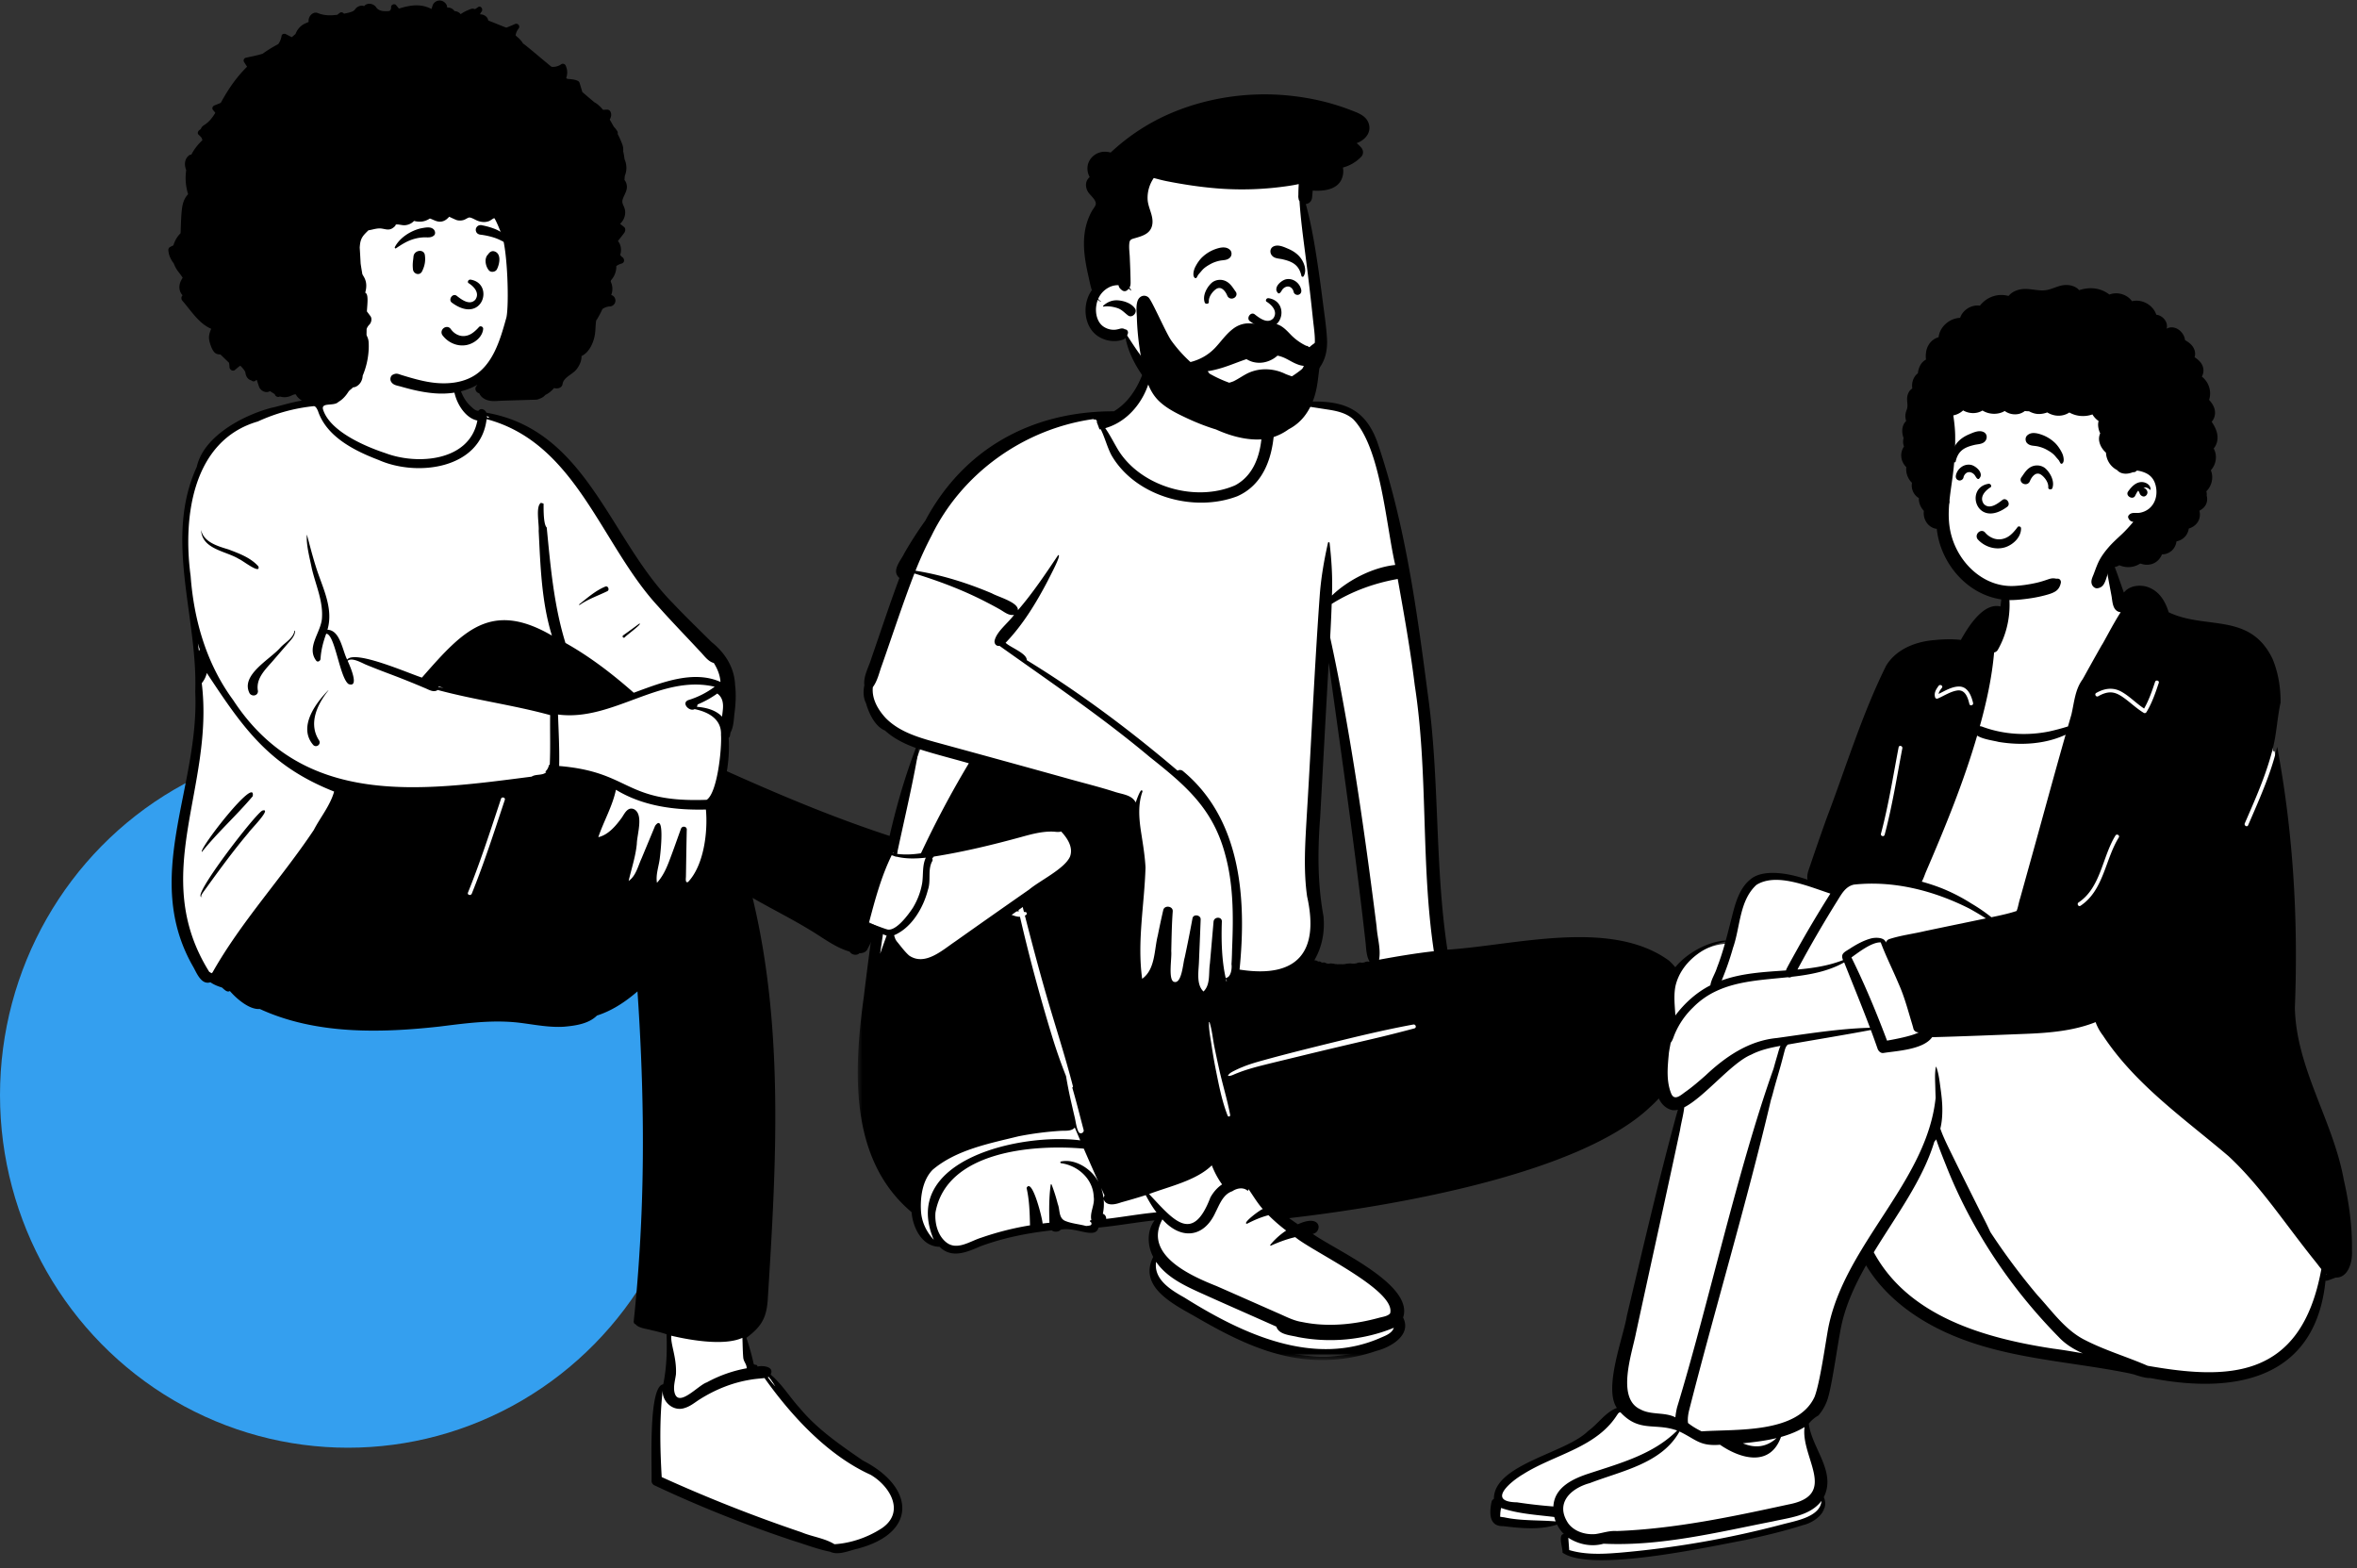
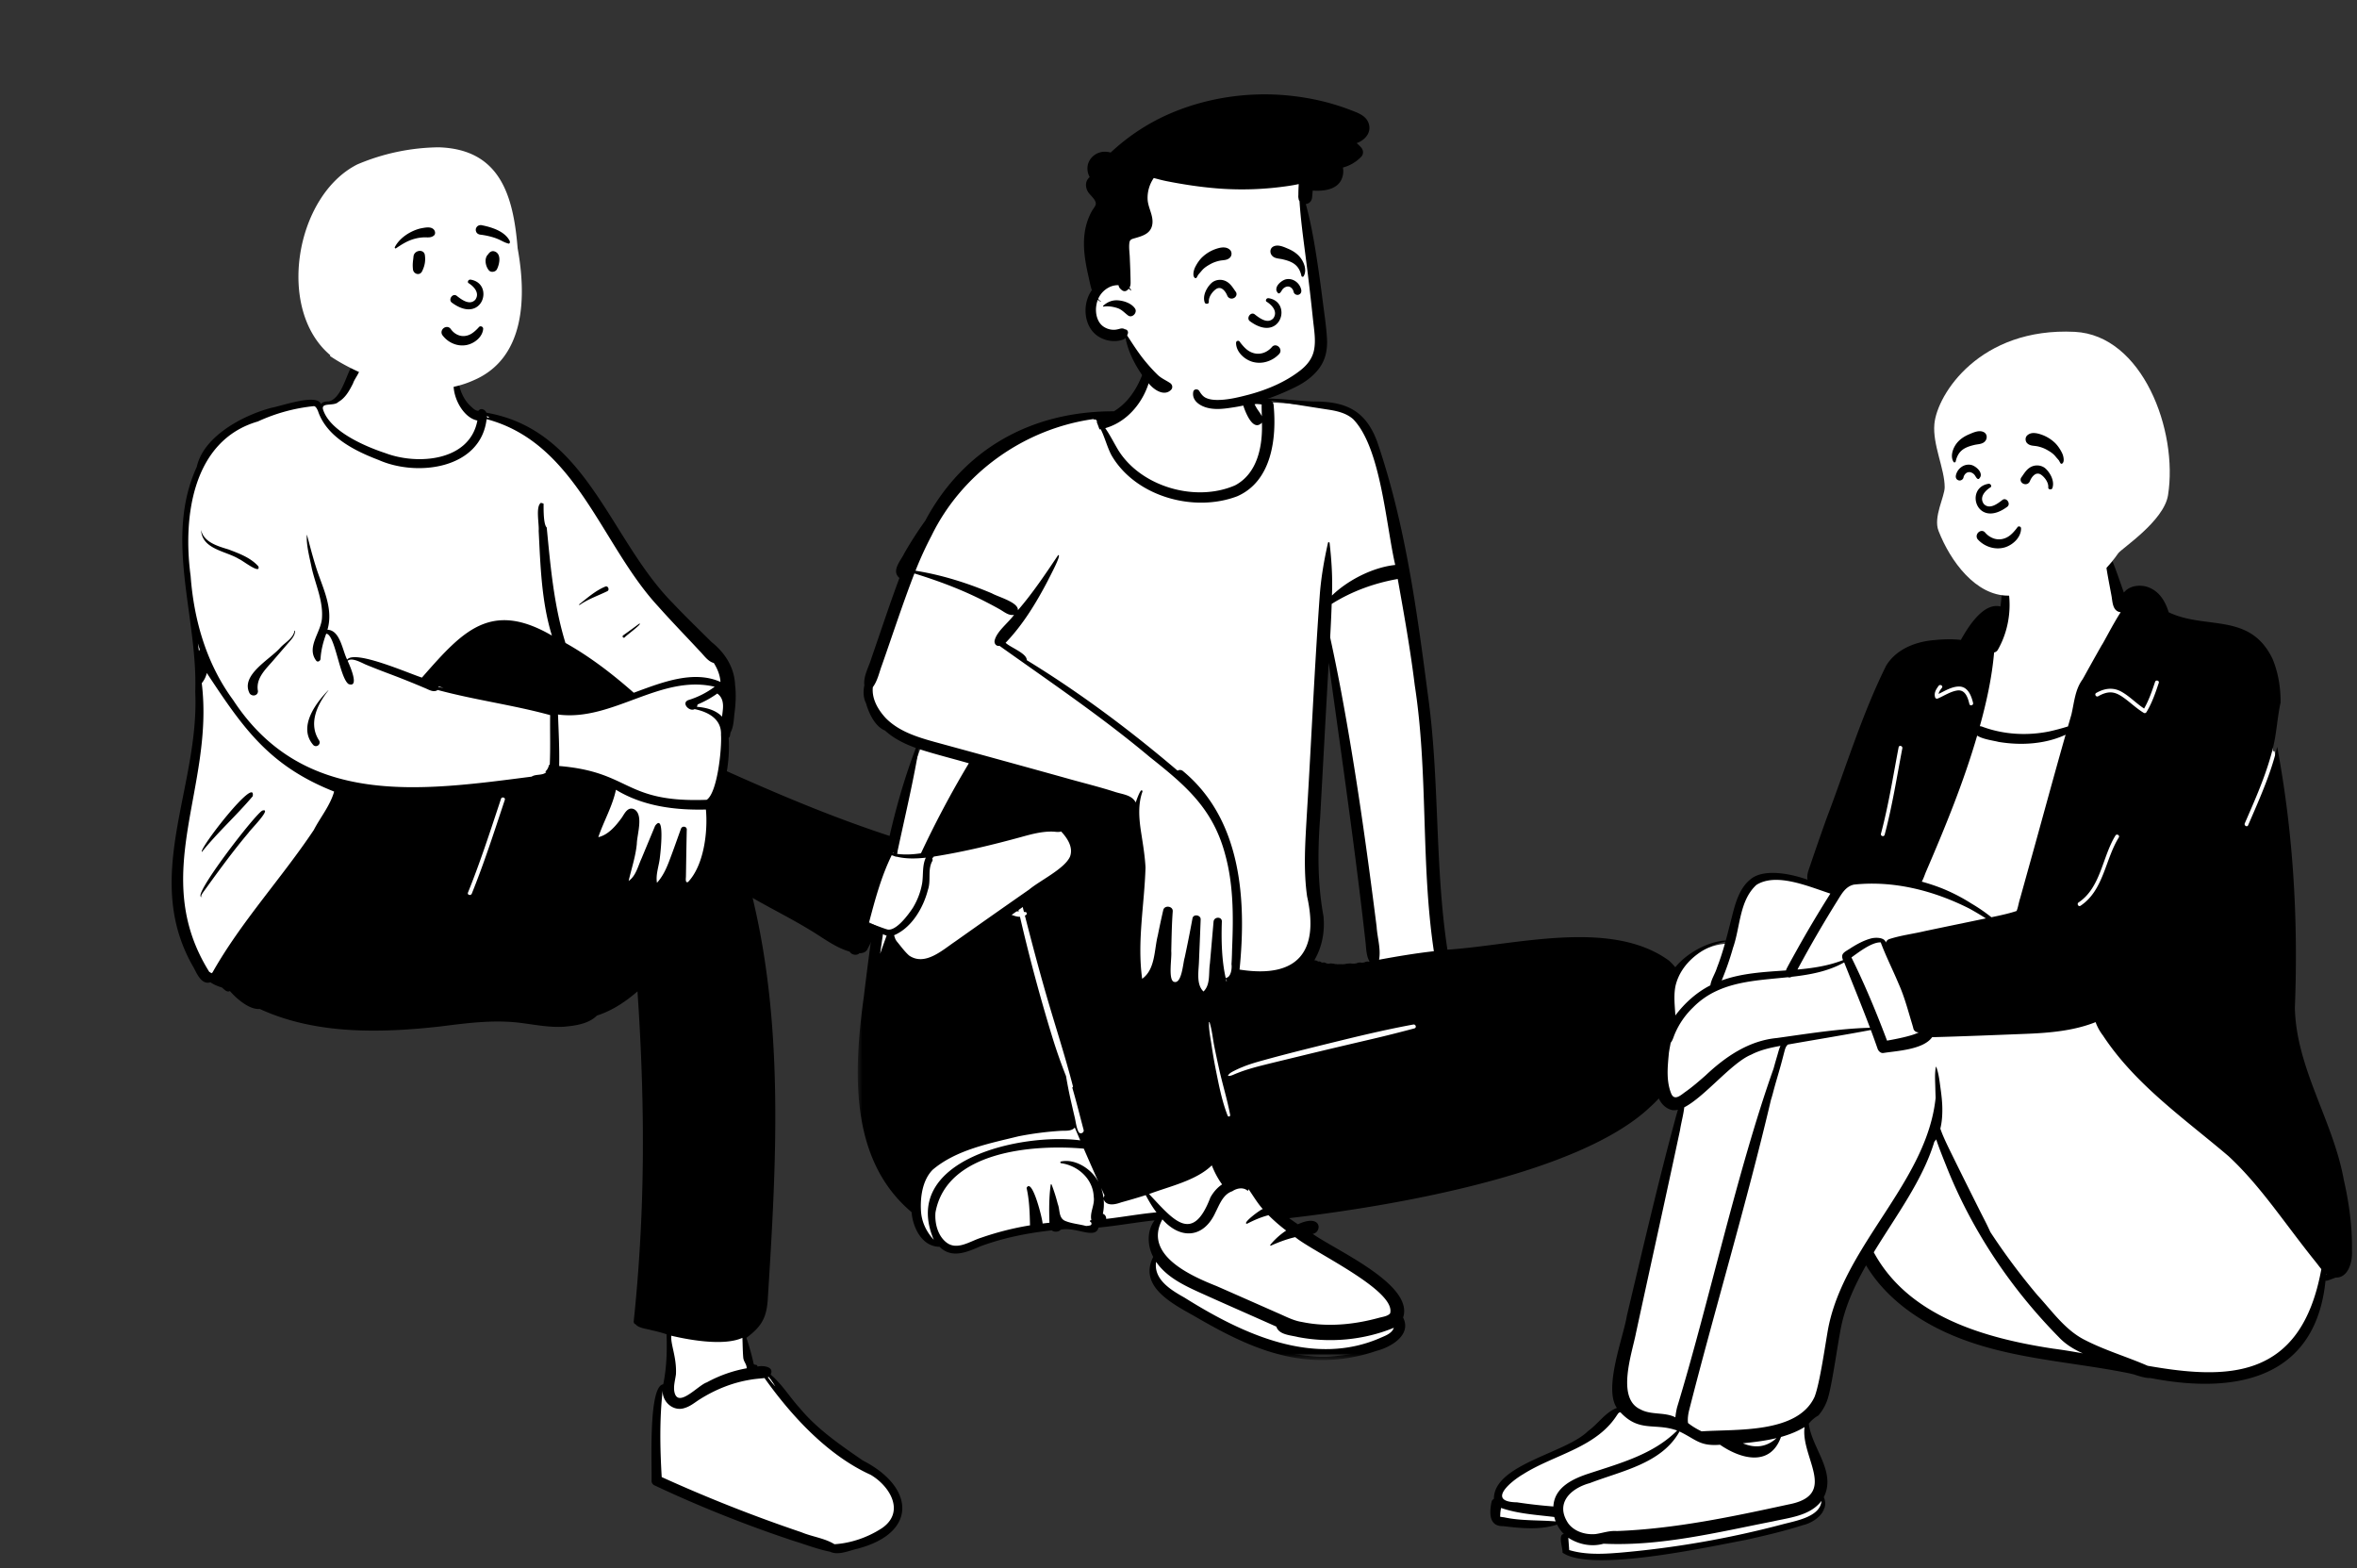
<svg xmlns="http://www.w3.org/2000/svg" xmlns:xlink="http://www.w3.org/1999/xlink" width="254" height="169">
  <rect width="100%" height="100%" fill="#333333" stroke="none" />
  <defs>
    <path id="a" d="M0 0h89.953v109.224H0z" />
  </defs>
  <g transform="translate(0 -4)" fill="none" fill-rule="evenodd">
-     <ellipse fill="#349FEF" cx="37.5" cy="122" rx="37.5" ry="38" />
    <path d="M142.215 102.392c.154 1.615-.161 3.157-.913 4.46l-.244.425.465.163c.847.297 1.79.441 2.88.441 1.123 0 2.29-.156 3.229-.282l.6-.081-.295-.523c-.237-.42-.281-.93-.328-1.47-.012-.145-.025-.294-.042-.443-.889-7.968-2.012-16.04-3.099-23.846-.286-2.054-.582-4.178-.869-6.267l-.822.032c-.222 3.867-.436 7.8-.644 11.603l-.275 5.017c-.328 4.228-.215 7.651.357 10.77m.336 47.781a17.46 17.46 0 01-3.598-.375c-3.69-.777-7.043-2.61-9.896-4.266l-.445-.251c-1.117-.627-2.507-1.406-3.378-2.358-.955-1.043-1.12-2.083-.517-3.272l.095-.188-.1-.186c-.624-1.164-.577-2.605.113-3.504l.58-.754-.954.101c-.961.102-1.93.241-2.868.375-1.04.149-2.116.303-3.175.406l-.295.029-.067.284c-.038.158-.085.255-.411.255-.284 0-.665-.084-1.068-.172-.5-.109-1.067-.233-1.614-.233-.24 0-.457.023-.661.07l-.12.028-.084.087a.344.344 0 01-.24.09.299.299 0 01-.182-.054l-.134-.105-.17.018c-2.953.326-5.5.896-7.784 1.745l-.01.004-.05.021c-.826.358-1.68.728-2.459.728-.569 0-1.03-.194-1.453-.61l-.12-.118-.169-.002c-1.71-.016-2.492-2.017-2.6-3.357l-.014-.17-.13-.109c-2.982-2.51-4.742-5.955-5.381-10.535-.583-4.172-.136-8.57.379-12.324 1.19-9.724 2.43-18.442 5.585-26.71l.147-.387-.393-.142c-1.362-.49-2.403-1.076-3.183-1.79l-.054-.05-.068-.028c-1.117-.46-1.664-2.16-1.805-2.67l-.012-.04-.02-.038c-.227-.439-.28-1.049-.144-1.674l.015-.068-.008-.068c-.074-.594.17-1.214.43-1.871.117-.3.24-.61.329-.92.307-.883.613-1.781.91-2.65.665-1.95 1.353-3.967 2.086-5.929l.1-.268-.22-.185c-.378-.316-.252-.687.292-1.576.128-.21.25-.409.342-.604a41.025 41.025 0 012.22-3.445l.016-.022.012-.024c3.984-7.462 11.05-11.57 19.897-11.57h.18l.1-.06c1.658-1 2.842-2.716 3.619-5.245l.024-.081-.01-.084a5.82 5.82 0 01-.045-.835c.025-.751.319-1.422.805-1.84.923-.792 2.325-.858 3.681-.858h.195c1.734.005 2.958.307 3.852.95 1.04.748 1.614 1.955 1.756 3.69.043.519.041 1.057.04 1.577v.145l.017.057c.125.413.27.809.434 1.178l.168.38.382-.171c.247-.111.56-.168.957-.174.115-.003.227-.004.34-.004.922 0 1.909.084 2.863.166.72.061 1.463.125 2.183.153h.154c1.75 0 3.017.276 3.99.868 1.049.638 1.802 1.662 2.372 3.222 3.057 8.943 4.314 18.575 5.422 27.073.629 4.444.82 9 1.005 13.406.195 4.65.397 9.46 1.112 14.16l.056.372.38-.025c1.67-.108 3.475-.34 5.386-.587 2.904-.375 5.906-.762 8.808-.762 4.058 0 7.135.8 9.405 2.447 1.583 1.496 2.402 3.52 2.368 5.858-.048 3.302-1.79 6.952-4.437 9.3l-.01.009c-3.346 3.17-9.455 5.92-18.156 8.173-8 2.072-16.277 3.198-20.498 3.684l-1.045.12.848.615c.343.25.657.469.958.67l.194.13.213-.097c.606-.28.991-.338 1.208-.338.192 0 .424.042.437.241.008.131-.085.325-.28.35l-1.039.13.848.606c.567.405 1.412.893 2.39 1.458 3.201 1.85 8.039 4.646 7.207 7.1l-.055.162.078.152c.223.44.242.847.058 1.247-.395.856-1.63 1.507-2.68 1.771l-.018.005-.018.006a17.227 17.227 0 01-5.696.961" fill="#FFF" />
    <g transform="translate(92.434 41.328)">
      <mask id="b" fill="#fff">
        <use xlink:href="#a" />
      </mask>
      <path d="M56.18 66.086c.214-1.173-.193-2.383-.263-3.564-1.065-8.422-2.24-16.839-3.797-25.187a201.05 201.05 0 00-1.21-5.975c.066-1.203.125-2.406.163-3.61 2.161-1.363 4.598-2.245 7.118-2.69.681 3.806 1.362 7.608 1.834 11.447 1.472 9.503.632 19.173 2.06 28.664-1.98.223-3.946.553-5.906.915m3.801 7.403c-1.489.397-2.98.777-4.48 1.128-2.672.623-5.343 1.25-8.007 1.901-1.33.326-2.663.641-3.99.977-.63.16-1.256.336-1.873.541-.307.103-.608.22-.908.34-.264.107-.512.252-.802.231-.017 0-.028-.018-.02-.033.152-.28.464-.412.74-.553.304-.156.62-.29.937-.417.704-.283 1.437-.491 2.168-.693 2.657-.733 5.336-1.39 8.013-2.047 2.69-.66 5.38-1.293 8.106-1.793.274-.05.393.344.116.418M46.788 96.07c.12-.033.239-.062.358-.09 1.911 1.596 10.91 5.739 10.226 8.213-.242.308-.821.378-1.187.477-.638.173-1.282.323-1.932.442-2.1.383-4.277.45-6.375.013-.772-.118-1.47-.448-2.172-.768-2.272-1.002-4.775-2.11-7.036-3.103-2.872-1.142-7.91-3.393-5.838-7.19 1.963 2.214 4.455 2.02 5.71-.732.433-.836.81-1.962 1.827-2.3.537-.363 1.223-.439 1.67-.034a.664.664 0 00.078-.184c.505.722.94 1.48 1.533 2.14-.203.01-2.32 1.582-1.695 1.583.751-.389 1.498-.712 2.31-.921a18.24 18.24 0 001.904 1.655 7.785 7.785 0 00-1.706 1.531c-.04.05.01.116.07.089.73-.327 1.48-.613 2.255-.822m9.686 10.7c-7.309 3.293-15.046-.373-21.28-4.282-1.438-.805-3.33-1.947-3.04-3.844 1.06 1.555 2.807 2.44 4.483 3.208 2.817 1.276 5.652 2.512 8.476 3.774.267.887 1.542.92 2.313 1.118 3.43.667 7.118.335 10.347-.995-.187.555-.798.81-1.299 1.022m-29.161-12.82c-.18.023-.361.044-.542.064a.539.539 0 00-.357-.553 5.04 5.04 0 00.087-1.549c.302.783 1.276.545 1.896.32.884-.242 1.763-.501 2.637-.777.345.642.71 1.274 1.159 1.856-1.634.146-3.253.435-4.88.639m-.719-2.461c-.043.092-.106.189-.107.3a4.932 4.932 0 00-.261-1.118l.368.818m-1.031-2.041c-.804-1.05-2.29-1.91-3.663-1.617-.088.02-.09.162 0 .18 1.845.25 3.465 1.718 3.529 3.615.145.859-.45 1.702-.25 2.526l-.119.007a1.27 1.27 0 01-.045.147c.2.034.258.355.023.412-.14.034-.285.052-.433.06-.752-.204-1.545-.251-2.264-.552-.712-.315-.534-1.201-.785-1.815a18.344 18.344 0 00-.662-2.09c-.02-.055-.093-.043-.1.012-.188 1.354-.181 2.732-.136 4.097a33.99 33.99 0 00-.738.084c.016-.381-1.125-5.027-1.726-3.835.302 1.31.339 2.68.371 4.03a31.46 31.46 0 00-5.254 1.331c-1.205.366-2.64 1.45-3.81.47-.906-.751-1.212-2.063-1.126-3.179 1.179-6.603 10.489-7.374 15.985-6.886.519 1.201 1.048 2.398 1.583 3.593a4.446 4.446 0 00-.38-.59M6.818 93.202c-.1-1.5.15-3.366 1.258-4.484 2.536-2.15 6.086-2.826 9.254-3.604a34.445 34.445 0 014.474-.583c.533-.042 1.21.079 1.586-.358.194.46.39.92.587 1.38-6.308-.83-19.467 2.05-15.782 10.715-.78-.848-1.297-1.88-1.377-3.066M2.414 65.446c.177-1.287.37-2.573.574-3.856.834-6.14 2.558-12.115 3.586-18.213 1.779.58 3.6 1.022 5.397 1.544-3.892 6.492-7.076 13.386-9.557 20.525m14.617-6.041c-.342-1.632-.726-3.294-.9-4.953-.008-.075.106-.083.126-.017.286.918.481 1.87.722 2.802.242.934.467 1.873.706 2.808l.228.896.137.005c.175.004.227.224.087.315a1.32 1.32 0 01-.124.071c.73 2.847 1.478 5.687 2.294 8.512.95 3.291 2.021 6.543 2.877 9.862.02.076-.016.13-.068.153.445 1.51.818 3.04 1.225 4.561.085.317-.382.522-.541.226-.246-.457-.3-1.081-.42-1.583-.136-.566-.264-1.133-.393-1.7a47.21 47.21 0 01-.539-2.729 55.918 55.918 0 01-1.514-4.32 190.036 190.036 0 01-3.45-12.853c-1.031.016-2.11-1.155-3.147-.531-.048.029-.096-.037-.058-.075.413-.42.984-.457 1.54-.353.36.067.706.195 1.06.292.155.043.315.074.476.097-.111-.495-.22-.99-.324-1.486m22.232 30.893c-.527.346-.957.857-1.26 1.407-1.945 5.1-4.024 2.368-6.607-.369 2.186-.827 5.081-1.447 6.758-3.091.29.727.645 1.42 1.11 2.053m-.696-12.441a51.252 51.252 0 01-.435-2.53c-.121-.811-.311-1.68-.28-2.502.001-.033.047-.039.057-.008.263.819.342 1.725.508 2.568.161.816.339 1.628.517 2.44.367 1.667.885 3.308 1.198 4.985.034.18-.208.242-.274.074-.628-1.603-.953-3.346-1.291-5.027M3.015 40.047c-.85-.917-1.517-2.088-1.388-3.331.51-.683.68-1.573.976-2.361 1.162-3.3 2.24-6.625 3.504-9.89 2.69.83 5.335 1.825 7.83 3.131.46.235.914.48 1.362.732.47.264.983.723 1.547.592-.616.875-1.885 1.785-2.1 2.796-.046.32.18.617.528.546 5.438 3.874 11.054 7.666 16.194 11.981 3.85 3.056 6.805 5.535 8.125 10.494.89 3.212.892 6.569.761 9.871-.025.642-.026 1.3-.078 1.946.078.483-.07 1.467-.611 1.485a.73.73 0 00.112.32 1.698 1.698 0 01-.053.068 27.636 27.636 0 01-.078-.396c-.422-1.873-.479-4.048-.408-6.043.03-.572-.845-.558-.894 0l-.395 4.524c-.158.977.09 2.256-.688 2.999-.792-.735-.53-2.182-.492-3.13.062-1.545.13-3.089.186-4.634.018-.49-.79-.616-.882-.118a143.07 143.07 0 01-.844 4.245c-.182.546-.308 2.993-1.22 2.568-.545-.372-.152-2.556-.224-3.28.034-1.43.054-2.86.159-4.288.042-.576-.893-.699-1.021-.136a92.52 92.52 0 00-.588 2.737c-.397 1.545-.253 3.64-1.684 4.667-.56-4.014.246-8 .36-11.999-.068-1.295-.29-2.578-.486-3.859-.216-1.415-.342-2.956.164-4.322-.138-.611-.683 1.043-.734 1.18-.41-.81-1.409-.872-2.199-1.125-1.756-.57-3.554-1-5.33-1.506-4.711-1.313-9.428-2.604-14.145-3.893-1.885-.523-3.869-1.142-5.266-2.571m47.174 21.349c-.65-3.534-.632-7.114-.354-10.687.305-5.54.601-11.081.919-16.621 1.376 10.026 2.844 20.041 3.966 30.1.08.7.068 1.44.42 2.065-1.947.261-4.022.525-5.915-.14.831-1.44 1.124-3.079.964-4.717M7.937 20.426C11.218 13.67 17.91 8.873 25.412 7.827l.026.025a.675.675 0 00-.068.072c.202-.15.479.038.39.244.11.255.192.516.295.772.043-.004.087-.008.131-.015.446.887.687 1.909 1.152 2.793 2.547 4.424 8.83 6.22 13.544 4.435 3.74-1.626 4.271-6.254 3.936-9.812a.63.63 0 00-.3-.51c2.04.328 4.08.658 6.121.97.984.15 1.994.366 2.754 1.043 2.99 3.086 3.523 11.389 4.529 15.705-2.407.253-5.096 1.628-6.821 3.296.081-1.896-.035-3.782-.253-5.664-.003-.092-.156-.123-.17-.023-.432 1.908-.763 3.833-.9 5.788-.567 7.867-.904 15.75-1.39 23.622-.166 2.898-.374 5.82.038 8.707 1.325 5.945-1.012 8.862-7.282 7.874.762-7.533.21-16.152-6.08-21.375a.492.492 0 00-.597-.058c-5.114-4.358-10.511-8.394-16.256-11.91.041-.726-1.77-1.368-2.278-1.87 1.884-1.957 3.318-4.336 4.57-6.729.11-.26 1.548-2.877 1.09-2.713-1.366 2.032-2.726 4.076-4.335 5.935.087-.857-2.128-1.432-2.81-1.824-2.633-1.112-5.387-1.983-8.225-2.434a38.427 38.427 0 011.714-3.747M42.988 6.646a9.547 9.547 0 01-.246-.452c.266.01.525.02.787.063-.012.423.011.85.016 1.276-.13-.312-.387-.597-.557-.887m44.45 59.55c-6.286-4.584-16.611-1.663-23.893-1.192-1.389-9.13-.822-18.408-2.116-27.553-1.192-9.135-2.448-18.398-5.441-27.151-1.236-3.385-3.373-4.39-6.89-4.363-1.786-.07-3.674-.356-5.41-.316-.38.007-.778.057-1.12.21-.483-1.09-.745-2.261-.878-3.441a.068.068 0 00-.131-.017c-.409 1.027-.452 2.149-.23 3.225.16.77 1.117 3.804 2.227 2.617.088 2.489-.457 5.461-2.888 6.753-4.248 1.858-10.12.166-12.582-3.776-.475-.788-.885-1.627-1.412-2.383 3.67-1.042 5.729-5.451 4.865-8.809-.535 2.612-1.509 5.53-3.934 6.992-8.834-.02-16.178 4.015-20.327 11.786a41.365 41.365 0 00-2.251 3.494c-.37.798-1.455 1.908-.534 2.679-1.063 2.845-2.006 5.73-3.003 8.597-.274.955-.9 1.958-.775 2.962-.135.62-.129 1.351.18 1.946.294 1.061.953 2.489 2.046 2.939.927.849 2.1 1.434 3.323 1.874C3.002 51.817 1.76 61.035.656 70.065-.427 77.965-.986 87.576 5.8 93.286c.131 1.634 1.098 3.715 3.009 3.733 1.323 1.303 2.936.588 4.41-.049 2.486-.923 5.093-1.435 7.685-1.72.277.217.73.181.977-.073 1.57-.363 3.745 1.107 4.062-.225 2.024-.196 4.026-.566 6.048-.78-.852 1.108-.79 2.743-.15 3.94-1.634 3.225 2.174 5.092 4.501 6.415 3.143 1.825 6.425 3.557 10.02 4.313a17.8 17.8 0 009.518-.6c1.602-.404 3.84-1.73 2.889-3.598 1.205-3.554-7.257-7.238-9.746-9.018 1.017-.127 1.054-2.245-1.592-1.028-.32-.214-.634-.436-.945-.661 10.704-1.234 31.146-4.628 38.893-11.966 4.255-3.774 6.71-11.406 2.059-15.773" fill="#000" mask="url(#b)" />
    </g>
    <path d="M140.226 25.878c-.26-1.58.594-1.907 0-3.408-1.32-2.781-4.916-2.661-7.555-2.875-2.944-.113-5.923.276-8.637 1.46-.648.282-1.272.615-1.87.992-.516.327-.445.948-.12 1.287-2.349 3.337-1.005 7.817-2.88 11.33-.346.628-.804 1.192-1.105 1.845-.458.993-.487 2.416.55 3.076 1.462.787 2.278-.771 2.996 1.487 3.587 7.875 10.798 8.319 17.644 4.213.592-.33 1.196-.704 1.644-1.223 1.015-1.146.895-2.757.918-4.188.012-.84.014-1.678.006-2.517-.032-3.397-1.154-8.11-1.59-11.48z" fill="#FFF" />
    <path d="M125.646 16.433c4.133-1.88 8.821-2.594 13.33-2.126 2.225.23 4.421.725 6.511 1.529l.184.07c.516.2 1.072.398 1.464.803.456.471.584 1.184.258 1.766-.254.452-.71.776-1.195.95.171.14.334.297.486.472.257.293.276.712 0 1.001a4.196 4.196 0 01-1.967 1.155c.083.405.038.853-.141 1.256-.515 1.159-1.964 1.297-3.079 1.228l-.034-.002-.062.712c-.033.379-.26.673-.643.731a.756.756 0 01-.04.005c.607 2.205.975 4.478 1.314 6.738.177 1.18.335 2.362.487 3.546l.05.394c.162 1.276.364 2.564.434 3.85.063 1.165-.159 2.279-.875 3.22-.643.843-1.52 1.475-2.463 1.945-2.13 1.06-4.372 1.85-6.728 2.216l-.158.024c-.91.14-1.846.257-2.746.005-.79-.222-1.62-.794-1.44-1.713.06-.31.492-.324.64-.084l.034.055c.178.283.373.546.683.692.364.172.785.22 1.182.225 1.108.013 2.263-.265 3.33-.542 1.994-.52 4.041-1.366 5.674-2.648.695-.545 1.253-1.227 1.45-2.103.243-1.081.02-2.263-.09-3.35a260.185 260.185 0 00-.785-6.713l-.057-.447c-.24-1.869-.493-3.738-.613-5.617a.53.53 0 01-.097-.231l-.02-.122a1.027 1.027 0 01-.007-.29c.001-.34.01-.676.03-1.016l.008-.182c-.352.078-.706.14-1.062.194a33.843 33.843 0 01-7.565.285 43.74 43.74 0 01-3.751-.458 50.074 50.074 0 01-1.895-.343c-.455-.091-.9-.215-1.348-.331a3.76 3.76 0 00-.662 2.318c.054.93.672 1.772.498 2.722-.162.889-.921 1.164-1.67 1.385l-.32.092c-.245.072-.423.141-.467.437-.077.507.017 1.079.037 1.589.023.604.054 1.207.068 1.81.008.313.02.627.02.94-.001.22-.034.372-.12.516.066.083.125.173.178.268.017.031-.025.064-.05.039a1.756 1.756 0 00-.212-.19 1.764 1.764 0 01-.133.146l-.004-.006c-.16.16-.415.176-.614.006l-.052-.046c-.146-.128-.246-.234-.286-.446-.002-.01-.005-.021-.006-.032a2.084 2.084 0 00-1.079.26 2.5 2.5 0 00-1.119 1.224c.088.103.19.195.31.272.017.011.002.036-.016.028a1.474 1.474 0 01-.33-.212c-.078.203-.133.42-.167.651-.119.814.093 1.808.826 2.272.318.2.68.31 1.056.311.183 0 .342-.03.52-.074.12-.03.24-.073.366-.073.108 0 .208.027.3.08l-.025.003c-.062.006-.05.009.036.009.27.011.424.286.3.524l-.016.037-.009.019-.01.063a2.58 2.58 0 01-.003.018l-.003.013a.065.065 0 01-.003.006l.405.619c.495.756 1.002 1.51 1.579 2.201.404.485.833.96 1.286 1.4.407.395.895.586 1.356.897.246.165.318.51.094.733-.656.654-1.586.134-2.124-.397-.51-.504-.95-1.11-1.33-1.716-.673-1.078-1.208-2.224-1.443-3.469a.984.984 0 01-.348.19 2.754 2.754 0 01-.798.134 3.217 3.217 0 01-1.484-.328c-1.873-.896-2.148-3.578-1.003-5.16-.155-.449-.24-.936-.335-1.352l-.042-.186c-.474-2.074-.792-4.259.048-6.292a6.04 6.04 0 01.373-.763c.115-.196.313-.406.368-.63.12-.491-.628-1.007-.846-1.398-.257-.457-.293-.997.056-1.416.045-.052.093-.101.146-.144-.332-.603-.347-1.361.09-1.956a1.913 1.913 0 011.203-.75c.293-.05.645-.032.966.06a22.363 22.363 0 015.956-4.005zm-6.76 20.512c.47-.416.989-.633 1.629-.579.644.056 1.419.323 1.797.876.298.438-.31 1.08-.748.75-.4-.299-.666-.637-1.16-.798-.446-.144-.996-.236-1.462-.154-.051.01-.102-.054-.056-.095z" fill="#000" />
    <path d="M136.495 42.976a2.735 2.735 0 01-1.536.009 2.753 2.753 0 01-1.268-.826c-.3-.35-.494-.775-.487-1.228a.2.2 0 01.048-.129.223.223 0 01.258-.06.185.185 0 01.092.091c.052.069.103.136.155.202.418.517.822.903 1.45 1.042.34.075.68.041.993-.073.334-.123.636-.34.872-.615a.466.466 0 01.357-.177.546.546 0 01.382.168.593.593 0 01.178.388.517.517 0 01-.147.38c-.364.392-.837.68-1.347.828zm-.016-6.475c.51.31 1.285 1.034.737 1.803-.644.678-1.572-.1-2.03-.451-.423-.273-.9.428-.506.747 3.304 2.453 4.644-2.018 2.057-2.464-.285-.05-.391.269-.258.365zm-4.76-1.366a.566.566 0 00-.57-.043c-.166.076-.459.33-.662.662-.14.228-.238.496-.217.774a.175.175 0 01-.057.148.22.22 0 01-.123.054.318.318 0 01-.13-.011.193.193 0 01-.127-.11c-.143-.38-.081-.804.078-1.186.216-.515.607-.947.863-1.086a1.44 1.44 0 011.395-.006c.374.206.608.54.84.88.05.072.099.144.15.214a.434.434 0 01.072.402.518.518 0 01-.294.304.528.528 0 01-.41.006.522.522 0 01-.278-.295c-.109-.263-.29-.552-.53-.707zm8.307.585a.385.385 0 01-.324.039.46.46 0 01-.19-.114.38.38 0 01-.105-.192.785.785 0 00-.275-.458.55.55 0 00-.438-.115.84.84 0 00-.47.283c-.04.046-.071.098-.103.15a1.058 1.058 0 01-.195.257.182.182 0 01-.175.037c-.18-.18-.215-.318-.21-.454a.832.832 0 01.154-.422c.213-.317.617-.576.89-.635.373-.08.744.016 1.04.225.307.216.533.55.604.926.017.091.01.189-.025.274a.382.382 0 01-.178.199zm-7.484-3.959c-.224.22-.49.253-.758.283-.149.017-.268.03-.385.057-.322.073-.64.183-.93.341-.304.165-.634.365-.872.62a4.66 4.66 0 00-.164.188 5.006 5.006 0 01-.145.169c-.056.062-.11.127-.164.192a.83.83 0 00-.046.082 1.93 1.93 0 01-.098.177c-.037.063-.057.08-.074.088a.153.153 0 01-.083.016.138.138 0 01-.07-.035c-.116-.097-.15-.257-.146-.427.005-.258.1-.543.187-.719.203-.407.485-.831.824-1.135.386-.348.81-.61 1.295-.792.302-.112.652-.216.98-.202.237.009.463.08.65.256.114.108.17.262.17.416a.595.595 0 01-.17.425zm7.94 2.005a.123.123 0 01-.056.05.129.129 0 01-.177-.088c-.149-.656-.438-1.143-1.054-1.458-.304-.155-.652-.253-.983-.331-.096-.023-.197-.038-.299-.053-.32-.047-.642-.1-.85-.36a.693.693 0 01-.15-.539.573.573 0 01.311-.424c.454-.235 1.018-.004 1.476.192.034.015.067.03.1.043.448.19.857.44 1.193.798.266.284.513.704.613 1.137.082.359.063.726-.124 1.033z" fill="#000" />
-     <path d="M139.264 44.57c-.235-.078-.466-.168-.698-.254-1.187-.598-2.62-.707-3.865-.203-.611.247-1.18.691-1.794.982a5.438 5.438 0 01-.44.146 13.62 13.62 0 01-2.128-.982 3.812 3.812 0 00-.2-.26c.43-.061.85-.163 1.23-.268 1.17-.321 2.27-.844 3.435-1.18 1.085-.313 2.261-.484 3.35-.095.517.185.972.508 1.475.725.26.113.572.223.876.24-.196.47-.444.91-.783 1.277a4.6 4.6 0 01-.458-.129zm2.529-3.691c-.104.087-.534.366-.673.533a5.282 5.282 0 01-.108-.042.298.298 0 00-.243-.106 5.772 5.772 0 01-1.724-1.254c-.363-.377-.734-.771-1.219-.99-.57-.258-1.132-.139-1.732-.1-.638.043-1.268-.139-1.906-.051a2.813 2.813 0 00-1.28.541c-.77.57-1.302 1.37-1.953 2.06-.738.783-1.647 1.284-2.657 1.54a.71.71 0 00-.038-.025 15.019 15.019 0 01-2.012-2.252c-.581-.794-2.113-4.37-2.483-4.683a.71.71 0 00-.483-.182c-.292.007-.562.21-.682.53-.205.545-.103 1.25-.087 1.82.02.697.067 1.394.14 2.088a29.968 29.968 0 00.487 3.078c.022.107.051.203.087.292.035.169.074.336.115.503.268 1.089.691 2.179 1.5 2.983.84.837 1.983 1.394 3.045 1.891 1.01.474 2.07.895 3.157 1.225.945.43 1.955.769 2.97.947 1.118.197 2.293.21 3.372-.18a5.931 5.931 0 001.486-.791 5.135 5.135 0 001.7-1.409c.852-1.095 1.258-2.424 1.436-3.795.045-.35.216-1.695.23-1.904l.13-2.028c.02-.32-.37-.41-.575-.24z" fill="#000" />
    <g>
      <path d="M115.207 93.408c-.527-.151-1.184-.19-1.76-.218-2.034-.12-4.11.853-6.104 1.291-.874.217-1.798.472-2.733.662a35.33 35.33 0 01-2.55.251c-.697.021-1.508-.032-1.746.703-1.401.272-2.641.385-3.977.154.125-.427.196-.873.067-1.333.065-.109.154-.256.202-.355h-.161c-2.344-.942-4.88-1.584-7.236-2.56-3.076-1.111-7.606-3.26-11.16-4.726.24-1.323.33-2.668.228-3.975l.143-.116c.047-.257.12-.564.252-.797.167-.446.171-1.055.238-1.56.139-.986.231-2.47-.021-3.642-.11-1.588-1.178-2.812-2.329-3.794-1.413-1.402-2.828-2.77-4.208-4.225-7.635-7.806-8.239-17.638-20.191-20.626l-.006-.046c-.094-.106-.133-.19-.24-.023-.394-.151-.887-.139-1.217-.395a4.735 4.735 0 01-1.275-1.892c-.21-1.39-.062-3.532-1.276-4.421-1.348-.81-8.514-1.387-9.132.384-.383.361-.558.82-.678 1.382-.399.757-.65 1.597-1.053 2.366-.855 1.725-1.41 1.342-2.919 1.737-.164-.367-.661-.293-1.024-.24-4.39.62-9.742 2.308-11.622 6.446l.16-.02c-3.245 6.113-1.14 13.888-.56 20.367.47 5.758-.068 11.545-1.343 16.916-1.566 5.699-1.656 12.073 1.45 17.231.316.59.7 1.425 1.381 1.055.373.283.792.478 1.37.648.16.116.325.31.492.394.007.011.276-.144.29-.148.508.727 28.396 3.156 31.29 3.533 2.55.308 5.918 1.096 7.996-.749 1.717-.492 3.514-1.773 4.886-3.045.833 12.111 1.294 36.915 2.037 37.088.325.11.764.243 1.132.348.002.87.066 1.86-.002 2.715-.114.966-.403 2.106-.534 3.122-.562-.038-.727.528-.793.912-.485 3.173-.47 5.73-.436 9.218 5.706 3.37 12.393 5.224 18.813 7.403.615.463 1.947-.038 2.657-.163 2.465-.487 5.266-1.927 4.644-4.567-.455-1.988-2.368-3.131-3.978-4.3-1.762-1.28-3.62-2.56-5.24-4.084-1.3-1.228-2.27-2.18-3.354-3.566-.48-.645-.993-1.703-1.64-2.178.683-.813-.697-.051-1.22-.004a40.35 40.35 0 00-1.144-4.238l.443.02c1.457-1.364 2.274-7.915 2.375-9.858.73-12.67.713-27.272-2.216-37.942 2.225 1.375 4.665 2.523 6.878 3.882 1.396.82 2.812 1.958 4.376 2.356.102.293.475.407.679.12.28.034.64-.082.671-.21.286-.587.701-1.22.651-1.858l-.384-.894c.861.35 1.797 1.09 2.716 1.157 1.856 6.215 5.512 2.733 9.03.315 2.124-1.489 4.447-3.132 6.682-4.719 1.896-1.512 5.598-2.948 3.783-5.944" fill="#FFF" />
      <path d="M35.443 47.254c1.793-.437 2.1-4.747 3.181-4.133.626.546-.397 1.575-.578 2.191l-.08.157c-.367.717-.782 1.432-1.506 1.846-.465.491-1.856.009-1.651.791.714 2.358 4.503 3.99 6.736 4.725 3.47 1.307 9.085.865 9.9-3.519-1.903-.35-3.31-3.795-2.137-5.23.04 1.394.42 2.832 1.51 3.776l.06.056c.192.175.44.385.688.346.241-.337.71-.145.848.21 10.84 1.88 13.254 13.607 20.08 20.509 1.364 1.44 2.79 2.818 4.196 4.215 1.437 1.143 2.454 2.738 2.525 4.61.128 1.04.065 2.083-.073 3.126l-.01.094c-.063.646-.1 1.34-.407 1.914-.053.195-.032.44-.2.578a15.77 15.77 0 01-.197 3.587l.523.234c5.755 2.571 11.576 4.994 17.577 6.922.513-.094.47.504.223.776.065.32.072.652-.005.969 1.1.158 2.215.026 3.3-.175.343-.757 1.255-.717 1.96-.738a34.47 34.47 0 002.619-.263c2.142-.48 4.245-1.112 6.367-1.667 1.42-.4 2.95-.381 4.375-.012.242.272.465.562.654.87 1.301 2.025.019 3.88-1.799 4.944a1663.03 1663.03 0 01-8.76 6.197l-.212.152c-3.485 2.501-7.404 5.667-9.265-.42-.626-.074-1.174-.495-1.756-.744.157.73-.312 1.469-.634 2.095-.14.357-.52.475-.87.471-.3.296-.864.18-1.06-.171-1.593-.457-2.909-1.525-4.319-2.355-2.004-1.22-4.107-2.262-6.14-3.431 3.378 14.028 2.551 28.64 1.653 42.92l-.007.129c-.111 2.084-.588 3.07-2.312 4.349.3.918.57 1.84.774 2.786.072.22.405.013.408.314.612-.144 1.857.01 1.423.86 1.23 1.035 2.062 2.437 3.14 3.617 1.898 2.283 4.38 3.981 6.813 5.655 5.593 2.859 5.914 7.813-.63 9.505l-.066.015c-.901.218-1.986.715-2.86.296-1.307-.252-2.604-.763-3.882-1.152a135.29 135.29 0 01-15.063-6.01.524.524 0 01-.282-.465c.054-1.577-.373-10.224 1.258-10.41.365-1.766.422-3.59.356-5.393a14.22 14.22 0 00-1.613-.432c-.532-.168-1.364-.206-1.72-.638-.128-.046-.222-.161-.203-.343.288-2.709.507-5.426.666-8.146.546-9.122.36-18.273-.261-27.385-1.281 1.111-2.741 2.084-4.366 2.602-.897.901-2.336 1.095-3.56 1.204-1.575.098-3.122-.218-4.676-.414-2.639-.333-5.26-.038-7.88.288l-.894.112c-6.414.706-13.345.852-19.323-1.898-1.125.1-2.523-1.12-3.225-1.935-.31.192-.614-.183-.862-.38-.407-.124-.87-.303-1.24-.563-.939.308-1.445-.915-1.801-1.58-5.66-9.72.643-19.395.169-29.703.287-8.08-3.388-16.5.164-24.25.718-3.28 4.92-5.547 8.084-6.38 1.02-.17 4.878-1.569 5.303-.392.201-.265.544-.285.852-.286zm46.944 105.24c-.53.057-1.047.09-1.571.186-1.914.315-3.739 1.058-5.383 2.09-.532.333-1.008.753-1.619.938-1.256.458-2.49-.678-2.398-1.906-.35 3.086-.29 6.26-.108 9.361a161.306 161.306 0 0015.046 5.942c1.152.484 2.515.639 3.573 1.293 1.803-.114 3.618-.749 5.132-1.742 2.512-1.748.845-4.52-1.238-5.74-4.584-2.076-8.486-6.275-11.434-10.422zm-10.044-4.563c-.096.915.597 2.34.5 4.162-.076.57-.253 1.165-.191 1.737.282 2.12 2.57-.574 3.516-.87a14.228 14.228 0 014.3-1.52c-.009-.489-.332-.684-.374-1.167-.06-.711-.058-1.395-.09-2.114-1.95.89-5.592.261-7.66-.228zm10.507 4.424a.81.81 0 01-.107.06c.271.329.506.694.827.977l-.137-.213a8.304 8.304 0 00-.583-.824zM22.287 76.52a2.7 2.7 0 01-.545 1.097c1.384 11.258-5.738 20.642.81 31.109.083.038.159.087.231.147l.115-.08c3.07-5.447 7.438-10.146 10.92-15.359.667-1.308 1.767-2.625 2.189-4.137-6.996-2.77-9.79-6.813-13.72-12.777zm92.065 17.075c-.297.106-.627.019-.944.013-1.123-.024-2.222.27-3.297.567-3.126.858-6.269 1.617-9.472 2.125a2.632 2.632 0 00-.182.208.293.293 0 01-.017.33c-.483.925-.093 2.058-.444 3.05-.508 2.005-1.861 4.268-3.88 4.98.673.644 1.156 1.472 1.85 2.093 1.704 1.172 3.581-.575 4.973-1.511 2.65-1.878 5.306-3.742 7.97-5.599 1.193-.992 3.833-2.242 4.404-3.556.366-1.008-.3-1.99-.961-2.7zm-18.26 2.558c-1.14 2.333-1.799 4.813-2.458 7.318.685.189 1.316.485 1.99.684.948.214 2.287-1.625 2.763-2.354.49-.816.833-1.713.992-2.652.135-.92-.008-1.876.39-2.728-1.235.127-2.488.153-3.677-.268zM28.29 91.34c1.071-.301-1.365 2.129-1.505 2.388-1.584 1.876-3.036 3.857-4.476 5.845l-.437.603c-.042.061-.33.49-.122.435.02-.005.028.02.013.03-1.332.237 5.885-9.136 6.527-9.301zm26.11-1.148c.086-.261-.325-.373-.411-.113l-.273.825c-1.03 3.115-2.055 6.235-3.286 9.278-.103.256.309.367.411.114 1.34-3.311 2.434-6.714 3.559-10.104zm11.976-1.09c-.376 1.787-1.325 3.399-1.9 5.107 1.08-.239 1.913-1.248 2.542-2.117l.02-.029c.296-.458.642-1.175 1.316-.851 1.025.596.29 2.713.272 3.716-.13 1.375-.576 2.661-.88 3.997.781-.535 1.006-1.59 1.386-2.413l1.465-3.524c1.076-1.48.576 2.952.52 3.37-.087.918-.473 1.842-.321 2.767.607-.655.99-1.478 1.31-2.314.447-1.162.854-2.34 1.278-3.51.146-.374.703-.243.622.17a849.97 849.97 0 00-.07 3.983l-.016.996c-.003.189-.096.74.229.588 1.707-1.798 2.145-5.392 1.923-7.806-3.356.08-6.78-.356-9.696-2.13zm29.892 6.705c-.02.044-.043.088-.066.132l.043.006c.009-.046.017-.092.023-.138zm-74.515 0c-.372-.276 5.886-8.334 5.48-6.008-1.746 2.072-3.781 3.887-5.48 6.008zM77.015 78c-5.852-1.379-11.005 3.772-16.882 2.994.068 1.845.163 3.702.125 5.548 7.805.646 6.917 3.977 15.9 3.642 1.162-.78 1.639-5.56 1.54-7.003.076-1.706-1.388-2.472-2.846-2.771-.527.319-1.472-.633-.69-.968 1.03-.31 1.993-.8 2.853-1.442zM33.843 47.762a19.062 19.062 0 00-6.057 1.655c-7.073 2.048-8.093 10.353-7.243 16.646.353 4.786 1.714 9.467 4.574 13.359 7.617 11.65 20.232 9.805 32.18 8.264.431-.3 1.161-.087 1.576-.484a.409.409 0 01-.116-.061c.2-.156.354-.43.4-.721l.086.008c.085-1.807.017-3.578.044-5.37-3.926-1.08-8.137-1.633-12.116-2.708-.452.316-.974-.048-1.415-.22a92.4 92.4 0 00-3.465-1.395l-.291-.11a94.508 94.508 0 01-2.27-.883l-.28-.115c-.431-.176-1.519-.83-1.988-.422l.037.082c.279.61 1.238 2.865.059 2.42-.958-.676-1.454-5.38-2.403-5.422-.326.876-.56 1.785-.614 2.722-.019.21-.295.388-.46.191-1.126-1.486.574-3.105.62-4.674.106-1.824-.698-3.531-1.1-5.277l-.024-.12c-.235-1.133-.6-2.507-.504-3.523l.234.882c.234.883.474 1.765.75 2.635.682 2.173 1.916 4.412 1.23 6.737 1.375.046 1.608 2.223 2.124 3.217.836-1.087 6.715 1.52 8.057 1.939l.259-.295c4.202-4.78 7.236-8.014 13.749-4.233-1.125-3.641-1.234-7.508-1.426-11.289.066-.719-.349-2.616.236-3.009.101.015.2.046.293.087v.372c.003.722.036 1.92.338 2.191l.138 1.43c.363 3.716.774 7.43 1.88 11.012 2.657 1.49 5.08 3.355 7.36 5.367l.26-.095c2.817-1.035 6.207-2.36 9.087-1.07-.048-.729-.329-1.426-.72-2.043-.652-.162-1.08-.853-1.546-1.312-1.48-1.595-3-3.154-4.447-4.782-6.172-6.66-8.798-17.597-18.49-20.18-.64 5.382-7.505 6.24-11.641 4.398l-.157-.06c-2.571-.995-5.477-2.498-6.38-5.235l-.038-.08c-.092-.192-.203-.39-.38-.426zm1.526 30.627c.007-.008.022.003.016.013-1.206 1.517-2.186 3.586-.989 5.398.222.408-.296.8-.627.489-1.662-1.894.182-4.46 1.6-5.9zm41.927.343c-.663.475-1.374.869-2.126 1.18a.517.517 0 01-.078.248c.99.08 2.022.336 2.718 1.06.034-.264.067-.53.092-.796.064-.684-.053-1.296-.606-1.692zm-45.568-6.706l.007-.036c.006-.042.068-.045.067 0-.023.542-.417.928-.75 1.314l-1.483 1.718c-.827.998-2.045 2.001-1.771 3.447.005.514-.637.624-.897.246-1.035-1.98 2.223-3.665 3.322-4.943.515-.553 1.328-.96 1.505-1.746zm15.515 5.946a.246.246 0 01.032.078l.52.06-.552-.138zm-25.92-4.632c.032.207.06.414.088.622l.028.208.004-.019c.014-.053.04-.1.076-.138l.012-.012c-.072-.22-.141-.44-.207-.661zm47.574-2.142c.415-.044-1.466 1.313-1.57 1.48-.152.133-.33-.102-.168-.217.585-.413 1.161-.838 1.738-1.263zm-3.66-3.992c.288-.119.485.364.21.498-.998.49-2.053.837-2.973 1.481-.04.029-.09-.037-.053-.068l.111-.087c.847-.675 1.693-1.409 2.704-1.824zm-43.569-6.102c.28 1.318 1.789 1.75 2.96 2.102l.366.14c1.035.397 2.106.844 2.85 1.683.292.946-1.79-.703-2.08-.786-1.421-.884-3.99-1.034-4.096-3.139zM52.482 48.8c.007.067.011.135.013.204.088 0 .175 0 .262.003a1.413 1.413 0 01-.275-.207z" fill="#000" />
      <g>
        <path d="M55.783 30.754c-.462-5.656-1.87-10.666-8.49-10.88a23.05 23.05 0 00-8.782 1.841c-6.676 3.358-8.794 15.626-2.912 20.564a.063.063 0 00-.002.106c1.215.82 2.565 1.494 3.918 2.061 3.604 1.528 7.846 2.192 11.52.534 5.609-2.393 5.693-9.053 4.748-14.226z" fill="#FFF" />
-         <path d="M66.822 28.118c.23-.208.402-.482.49-.788.079-.279.084-.584 0-.862-.09-.3-.285-.537-.241-.848a.712.712 0 01.02-.094c.168-.585.583-1.008.435-1.657a1.126 1.126 0 00-.23-.478c.011-.14.022-.282.03-.424a2.272 2.272 0 00-.024-1.813 6.868 6.868 0 00-.147-.853 1.646 1.646 0 00-.092-.739c-.14-.381-.312-.758-.5-1.128a.417.417 0 00-.043-.303 2.818 2.818 0 00-.372-.473 69.423 69.423 0 00-.29-.515l-.149-.256c.148-.276.228-.545.07-.87a.4.4 0 00-.354-.204c-.146.008-.293.015-.441.02-.277-.335-.59-.635-.926-.809-.34-.289-.686-.573-1.022-.863l-.285-.247-.002-.007c-.07-.256-.15-.51-.228-.763-.05-.158-.064-.323-.217-.409-.32-.179-.81-.207-1.178-.238l-.109-.096a1.724 1.724 0 00-.072-1.363c-.072-.151-.32-.22-.456-.12a1.521 1.521 0 01-1.055.28c-.542-.418-2.728-2.307-3.066-2.507l-.012-.021a2.746 2.746 0 00-.68-.744l-.11-.117a1.417 1.417 0 01.304-.705c.242-.288-.053-.659-.39-.508l-.073.033c-.259.116-.545.242-.844.348-.11-.04-.22-.078-.322-.119l-1.088-.439c-.179-.072-.368-.133-.54-.218-.061-.403-.464-.667-.882-.653a.786.786 0 01.159-.284c.215-.251-.072-.716-.38-.493l-.065.046c-.085.06-.173.117-.261.172a.593.593 0 00-.468-.011c-.369.145-.71.292-1.034.52l-.04.025c-.162-.195-.418-.326-.649-.324h-.012a.847.847 0 00-.794-.38c.02-.378-.357-.716-.7-.757a.81.81 0 00-.884.579l-.101.328a3.543 3.543 0 00-.985-.339c-.782-.137-1.548.01-2.302.227l-.226.066c-.107-.125-.208-.252-.305-.372-.166-.206-.566-.041-.539.224a.435.435 0 01-.174.408c-.131.019-.258.025-.449.02-.252-.004-.367-.012-.63-.115a.833.833 0 01-.348-.288c-.275-.434-.972-.551-1.305-.137-.35-.154-.79.058-.985.357-.101.156-.313.243-.58.318-.2.056-.405.099-.61.136-.092-.125-.285-.208-.427-.104a7.8 7.8 0 00-.28.22c-.71.097-1.414.1-2.09-.176-.57-.235-1.096.406-1.002.943-.165.087-.345.144-.508.235a2.02 2.02 0 00-.829.878c-.032.066-.06.132-.088.2a9.09 9.09 0 00-.394.338l-.643-.33c-.16-.083-.43-.025-.462.188a1.945 1.945 0 01-.358.887c-.585.308-1.148.654-1.686 1.04-.62.194-1.278.307-1.82.435-.184.044-.286.287-.181.448l.33.513c-.307.302-.596.617-.87.943-.759.906-1.394 1.899-1.963 2.95l-.675.274c-.217.087-.315.34-.14.526.084.089.16.182.223.28-.319.53-.694 1.012-1.219 1.328a.825.825 0 00-.344.418 3.73 3.73 0 00-.161.116c-.149.112-.238.357-.065.502.122.103.237.224.334.359l.064.23c-.488.45-.894.973-1.198 1.56a.267.267 0 00-.206.04c-.545.404-.561 1.047-.342 1.622a5.887 5.887 0 00.207 2.592c-.334.335-.536.82-.618 1.286-.145.82-.155 2.08-.193 2.915a2.985 2.985 0 00-.77 1.304l-.366.182a.36.36 0 00-.182.317c.031.582.27 1.042.588 1.458.113.322.28.618.498.902.15.194.298.38.428.591.014.021.022.04.028.054-.051.056-.094.148-.13.213-.312.55-.317 1.195.125 1.675-.166.136-.172.412-.025.58.956 1.097 1.754 2.43 3.08 3.011.007.01.012.02.017.03-.269.65-.305.987-.086 1.657l.006.018c.117.352.333.915.722 1.024.122.035.243.05.362.05l.925.895c.027.148.044.298.049.448.009.253.245.457.5.382.09-.026.586-.51.677-.507l.135.139c.163.172.39.444.41.625.036.34.258.729.617.798.135.137.35.178.516 0a.51.51 0 01.033-.034l.052-.006.239.713c.157.468.757.769 1.183.496.069.04.136.085.203.129.103.065.207.132.313.195l.018.052c.068.21.354.323.53.202a1.678 1.678 0 001.05-.014c.206-.07.402-.204.623-.222h.042c.18.37.593.689.918.798a1.7 1.7 0 001.248-.083c.104.21.236.408.393.591.086.102.244.08.333 0 .17-.15.34-.303.508-.455.123-.048.246-.104.375-.157.402-.165.844-.233 1.216-.472.177-.113.343-.257.48-.425.258-.149.495-.335.709-.548a.708.708 0 00.325-.08c.451-.23.688-.697.71-1.176a8.31 8.31 0 00.64-2.722 6.79 6.79 0 00-.002-.93 1.634 1.634 0 00-.153-.56 1.734 1.734 0 01-.072-.187c.005-.208.007-.416.01-.624a1.17 1.17 0 01.295-.475c.215-.212.313-.653.118-.916l-.382-.509c.036-.728.21-1.886-.176-2.008.016-.108.049-.215.068-.322.09-.517.036-.979-.238-1.43a3.264 3.264 0 01-.145-.258l-.075-.447c-.038-.229-.076-.46-.109-.692l-.049-.89a84.958 84.958 0 00-.05-.82c.006-.122.017-.244.033-.366.092-.73.39-1 .904-1.507.081-.012.161-.027.24-.043.367-.076.752-.195 1.13-.152.41.046.777.224 1.176-.003.118-.068.376-.254.398-.403a.092.092 0 01.006-.023.861.861 0 01.086-.008c.316-.011.62.114.939.08.378-.041.716-.21.938-.459.285.07.577.102.872.063.248-.032.47-.114.69-.234.16-.086.11-.111.284-.041.395.16.753.373 1.199.263.23-.057.43-.182.598-.35.04-.04.107-.098.152-.154.212.108.744.35.832.372.248.06.51.051.752-.03.177-.06.394-.221.55-.255.202-.043.65.238.89.335.422.17.868.212 1.296.037.147-.06.432-.3.542-.299.179.221.678 1.43.827 1.872.606 1.785.763 7.357.483 8.779-.01.042-.022.083-.033.125-.344 1.236-.702 2.494-1.277 3.646-.542 1.085-1.292 2.063-2.369 2.656-1.116.615-2.426.776-3.68.693-.809-.053-1.603-.216-2.385-.42a30.093 30.093 0 01-1.217-.347c-.176-.054-.354-.104-.527-.166-.304-.11-.464-.119-.756.023-.265.128-.334.507-.195.746.225.39.637.416 1.035.53.406.115.813.226 1.223.326.785.189 1.583.334 2.388.401 1.44.121 2.925-.065 4.237-.696.148-.072.291-.148.43-.23l-.156.214c-.146.196-.038.531.166.639l.195.098a.87.87 0 00.029.062c.186.376.577.598.976.694.473.114 1.003.033 1.484.019a29234.055 29234.055 0 001.653-.05l1.588-.048c.472-.014.45.022.892-.167.198-.085.36-.206.495-.366.085-.038.168-.08.246-.13.254-.158.479-.37.687-.605.352.112.846.009.915-.436.11-.71 1.03-1.014 1.46-1.527.348-.415.596-.958.583-1.479.875-.424 1.35-1.543 1.462-2.492.052-.44.044-.911.119-1.359a.745.745 0 00.087-.114c.22-.356.411-.724.58-1.1a1.51 1.51 0 01.793-.284.63.63 0 00.167-1.232l-.01-.003a1.778 1.778 0 00-.055-1.44c.01-.047.019-.093.027-.14.38-.41.598-.978.573-1.532.174-.122.368-.217.58-.275.328-.091.33-.493.088-.672a1.136 1.136 0 01-.246-.25c.167-.506.101-1.09-.242-1.506l.653-.84c.145-.185.22-.5 0-.675-.14-.113-.281-.225-.423-.337z" fill="#000" />
        <path d="M48.846 41.028a2.745 2.745 0 01-1.152-.89.535.535 0 01-.108-.414.599.599 0 01.648-.488c.127.02.253.089.352.233l.021.029c.176.238.405.434.666.56.251.122.532.178.823.145.555-.063.937-.363 1.343-.771.05-.052.1-.105.15-.16a.238.238 0 01.126-.096.275.275 0 01.31.106.254.254 0 01.043.168c-.037.423-.258.8-.571 1.097-.348.33-.81.557-1.243.637a2.516 2.516 0 01-1.408-.156zm1.633-6.527c.51.31 1.285 1.034.737 1.803-.644.678-1.572-.1-2.03-.451-.423-.273-.9.428-.506.747 3.304 2.453 4.644-2.018 2.057-2.464-.285-.05-.391.269-.258.365zm-5.92-2.854c.056-.7 1.119-.86 1.225-.167.094.621-.017 1.191-.296 1.75-.266.534-.935.284-.986-.202-.068-.651.022-.946.057-1.381zm8.091-.31c.148-.195.362-.328.619-.253.8.235.565 1.376.283 1.93-.152.302-.647.379-.87.113-.364-.433-.538-1.297-.075-1.724a.586.586 0 01.043-.066zm-7.173-2.754l.126-.022c.392-.068.878-.133 1.155.183.147.167.198.478 0 .638-.347.282-.73.173-1.147.197-.343.02-.672.076-1.003.171-.724.208-1.315.587-1.934 1.004-.08.054-.164-.05-.125-.126.357-.702 1.05-1.279 1.743-1.63.37-.188.775-.343 1.185-.415zm6.443-.314l.097.02c1.054.22 2.423.662 2.922 1.7.02.147-.001.179-.017.2l-.006.006c-.013.018-.024.042-.087.062a3.02 3.02 0 01-.638-.242L54 29.92a5.227 5.227 0 00-.68-.29 7.97 7.97 0 00-1.545-.343.633.633 0 01-.31-.118.467.467 0 01-.173-.265.476.476 0 01.053-.397.502.502 0 01.245-.211c.1-.041.215-.05.33-.028z" fill="#000" />
      </g>
    </g>
    <g>
      <path d="M161.483 164.674c2.046-2.92 6.359-3.404 9.13-5.45 1.459-1.123 3.003-1.866 4.137-3.377-1.805-2.128.428-7.117.887-9.998 1.822-7.543 3.506-15.206 5.672-22.74-3.754 1.172-2.776-5.846-2.24-7.469.037-.223.313-.267.482-.338-.048-.318-.178-.388.217-.476.132-1.91-.407-4.048.566-5.734 1.098-1.841 3.72-3.382 5.887-3.408 1.522-6.063 1.801-8.923 9.013-6.353-.16-.59-.21-1.132.068-1.728 1.085-3.287 2.448-6.883 3.633-10.214 1.366-3.833 2.778-7.797 4.605-11.48 1.272-2.339 5.252-2.964 7.95-2.577.644-1.139 2.266-4.289 4.318-3.56.016-.95.03-1.9.042-2.851.011-.826-.076-1.673.241-2.457.335-.83 1.018-1.27 1.82-1.587 2.428-.805 5.218-2.097 7.78-1.297 2.238 1.024 1.977 4.878 3.06 6.972 1.518-2.258 4.107-.744 4.655 1.678 6.236 2.493 11.596-.34 11.995 9.448-.344 1.784-.636 3.458-.473 5.26l.188.019c1.597 8.672 2.21 17.968 1.824 27.632.078 3.806 1.46 7.357 2.797 10.79.983 2.526 1.999 5.137 2.48 7.815.534 2.231 2.496 12.96-1.867 9.398-.167 12.206-11.01 13.769-20.775 11.073-10.367-2.162-22.036-1.54-28.506-11.998-2.195 3.767-2.952 6.093-3.503 10.033-.604 2.886-1.482 6.163-3.096 8.072 1.39 2.509 2.07 5.565 2.003 7.557-.026.783.33 1.145-.182 1.631-2.46 2.333-7.948 2.36-12.12 3.398-2.862.366-13.208 1.763-14.79.852-1.102.31.18-2.569-.922-2.63-.378.002-.428-.48-.816-.462-2.473.113-7.805.842-6.516-1.158l.356-2.286z" fill="#FFF" />
      <path d="M162.097 167.5c1.824.395 3.699.285 5.546.44a3.858 3.858 0 01-.149-.476c-1.908-.232-3.91-.342-5.73-.975a4.349 4.349 0 00-.088.624c-.002.028.002.343-.043.285.055.072.381.086.464.102m9.212-4.747c3.331-1.098 6.865-2.045 9.425-4.604-2.369-.862-4.074.237-6.11-1.97-.077.017-.152.04-.226.07-2.186 3.732-6.844 4.442-10.256 6.605-1.383.807-3.959 2.983-.663 3.031 1.3.198 2.609.345 3.92.446.102-2.102 2.176-3.022 3.91-3.578m-2.32 5.382c.66.903 1.852 1.26 2.93 1.172.792-.108 1.492-.388 2.316-.328 6.25-.238 12.397-1.537 18.492-2.864 5.46-1.028 1.288-5.072 1.743-8.344-.77.472-1.644.816-2.543 1.069-1.159 3.236-4.325 2.39-6.568.84-2.194.176-2.574-.567-4.368-1.427-1.928 3.468-6.246 4.24-9.66 5.558-2.075.561-3.774 2.17-2.341 4.324m.113 2.892c1.754.526 3.61.435 5.42.287a103.064 103.064 0 0017.62-3.072c1.368-.365 4.022-.79 4.148-2.512-1.218 1.603-3.392 1.791-5.218 2.205-5.995 1.179-12.135 2.701-18.266 2.408-1.294.37-2.706.078-3.801-.642.035.442.066.884.097 1.326m18.72-11.5c1.32.554 2.552.417 3.625-.563-1.226.3-2.398.424-3.625.562m7.715-4.992c.592-1.482 1.196-5.927 1.492-7.477.585-2.948 1.929-5.652 3.504-8.275 3.227-5.374 7.425-10.404 8.056-16.477-.011-.356-.025-.712-.032-1.068-.014-.74-.08-1.542.058-2.27.005-.023.037-.018.044 0 .277.729.361 1.593.468 2.365.099.715.18 1.427.186 2.15.005.686-.04 1.384-.197 2.054l-.02.08c.094.268.195.532.306.792.264.615.558 1.22.853 1.82.599 1.22 1.201 2.437 1.808 3.653.618 1.238 1.233 2.479 1.864 3.71.196.384.381.774.56 1.167a70.793 70.793 0 005.095 6.828c1.594 1.729 3.013 3.797 5.173 4.845 2.145 1.094 4.485 1.78 6.684 2.739 8.65 1.52 16.541 1.528 18.717-10.416-.219-.261-.418-.54-.615-.784-1.072-1.328-2.099-2.692-3.128-4.052-1.942-2.567-3.901-5.152-6.27-7.344-4.769-4.06-10.027-7.683-13.531-13.007a5.321 5.321 0 01-.784-1.427c-2.348.94-4.994 1.163-7.502 1.262-3.371.132-6.743.272-10.115.362-.945 1.357-3.875 1.476-5.267 1.704-.285.03-.524-.22-.609-.465a89.33 89.33 0 00-.727-2.015c-2.973.56-5.96 1.04-8.938 1.568-.2.168-.28.398-.358.686-.118.444-.231.89-.351 1.333-.228.841-.483 1.677-.719 2.518-.13.468-.245.959-.4 1.433-2.581 10.993-6.22 23.185-8.836 33.519-.086.382-.16.88-.096 1.295.46.36.945.652 1.466.896 3.674-.258 10.314.272 12.161-3.702m25.667-5.219c1.067.138 2.152.317 3.246.516-.957-.43-1.856-.969-2.583-1.746-5.202-5.274-9.424-11.59-12.15-18.494-.371-.928-.748-1.867-1.068-2.82a1.9 1.9 0 01-.196.25c-1.262 4.174-4.13 7.98-6.528 11.92 3.752 6.94 12.006 9.261 19.28 10.374m29.534-7.993l-.09-.054-.01.1.1-.046m-18.5-63.846c-.328.986-.663 1.97-1.181 2.873-.849-.553-1.554-1.314-2.436-1.81-.91-.511-1.835-.373-2.72.127-.233.131-.024.49.208.358.447-.252.94-.455 1.464-.408.41.037.778.227 1.115.452.81.544 1.494 1.243 2.334 1.748a.21.21 0 00.283-.074c.6-.981.97-2.07 1.331-3.156.085-.254-.315-.362-.399-.11m-8.243 23.767c-.22.147-.013.507.209.358 2.499-1.666 2.646-4.98 4.124-7.36.141-.228-.217-.436-.357-.21-1.424 2.294-1.576 5.612-3.976 7.212m-8.628-17.3c-.528-.14-1.693-.278-2.3-.678-1.456 5.01-3.439 9.85-5.5 14.636-.143.326-.27.758-.47 1.1 1.01.28 1.935.606 2.675.933a19.5 19.5 0 012.68 1.43c.751.44 1.468.932 2.146 1.474l.622-.13c.701-.153 1.412-.315 2.097-.547.175-.43.232-.937.38-1.361.26-.931.518-1.863.776-2.794 1.387-4.942 2.718-9.9 4.125-14.837-2.22 1.032-4.854 1.176-7.23.774m-2.742-4.197c-.19-.806-.579-1.8-1.56-1.77-.752.022-1.472.465-2.153.797.032-.243.203-.451.357-.66.158-.215-.201-.421-.358-.209-.28.382-.517.75-.378 1.235.04.14.182.177.304.124.663-.288 1.333-.736 2.055-.855.878-.144 1.169.75 1.334 1.448.061.26.46.15.399-.11M199.793 99.32c-.904.192-1.335 1.007-1.789 1.734a130.811 130.811 0 00-4.09 7.024c-.074.125-.14.26-.207.394 1.676-.15 3.331-.398 4.91-1.016-.332-.751.23-.88.86-1.317.675-.424 1.388-.813 2.163-1.018.443-.118 1.463-.143 1.583.447.056-.16.174-.3.351-.368 1.26-.415 2.598-.569 3.888-.877 2.18-.46 4.363-.904 6.544-1.361a31.289 31.289 0 00-1.796-1.067c-1.914-.965-3.948-1.723-6.037-2.182-2.093-.461-4.242-.622-6.38-.393m4.811-14.797c-.595 3.114-1.087 6.25-1.905 9.317-.07.259.33.368.398.11.819-3.066 1.31-6.203 1.906-9.317.05-.261-.348-.372-.399-.11m-15.331 14.835c-1.846 1.699-1.725 4.546-2.518 6.783a30.92 30.92 0 01-1.189 3.433l-.03.075c2.218-.802 4.581-.913 6.933-1.08a.803.803 0 01.078-.213c.378-.728.788-1.443 1.184-2.162a126.813 126.813 0 013.3-5.556l.217-.347c-2.423-.795-5.844-2.287-7.975-.933m-8.71 10.86c-.22 1.044-.078 2.14-.02 3.203 1.007-1.34 2.281-2.485 3.772-3.247.1-.67.52-1.254.715-1.906.36-.918.65-1.857.912-2.805-2.431.508-4.798 2.28-5.379 4.756m22.625-4.382c-.001-.023-.002-.046-.001-.07a6.98 6.98 0 01.001.07m-.362 8.916c.179.459.355.92.528 1.38.857-.147 2.68-.494 3.427-.89-.266.01-.53-.13-.597-.448-.03-.141-.076-.273-.113-.41-.45-1.472-.834-2.974-1.47-4.385-.621-1.49-1.36-2.937-1.926-4.45-.958-.06-2.472 1.133-3.157 1.62 1.221 2.47 2.306 5.004 3.304 7.572h.056l-.052.01m-22.785 1.61c-.067.368-.144.732-.195 1.103-.131 1.448-.31 2.974.247 4.363.346.851 1.053.167 1.523-.166.764-.535 1.467-1.15 2.168-1.763 2.153-2.032 4.67-3.76 7.69-4.045 3.262-.455 6.795-1.023 10.045-1.106-.888-2.364-1.851-4.695-2.782-7.044-1.728.972-3.68 1.327-5.671 1.554a.975.975 0 01-.15.06.38.38 0 01-.238-.018c-2.656.282-5.366.392-7.703 1.483a8.538 8.538 0 00-2.521 1.772 8.638 8.638 0 00-1.971 2.858c-.142.332-.218.677-.442.95m-3.736 31.253c-.419 2.179-2.156 7.034.455 8.242 1.165.648 2.633.274 3.788.868.03-.372.1-.74.183-1.082 3.365-11.033 6.477-25.475 10.397-36.499.123-.448.248-.895.382-1.34.112-.371.2-.768.363-1.109-1.09.2-2.175.437-3.165.953-2.092.853-5.02 4.557-7.207 5.67-.087.818-.327 1.633-.45 2.441-1.551 7.291-3.17 14.569-4.746 21.856m-15.575 18.248a.49.49 0 01.258-.354c-.019-3.718 7.774-4.926 10.135-7.294 1.08-.766 1.866-2.03 3.12-2.505l-.067-.095c-1.33-2.2.77-7.545 1.143-9.841 1.708-7.177 3.364-14.37 5.297-21.49.04-.136.113-.406.204-.704-.208.05-.407.067-.594.043-2.71-.603-2.102-6.103-1.465-8.096a.668.668 0 01.414-.453.478.478 0 01.084-.375.372.372 0 01.194-.138c.082-1.891-.388-3.925.604-5.653 1.116-1.89 3.776-3.453 5.917-3.563.307-1.115.576-2.24.873-3.357.325-1.169.788-2.425 1.762-3.209 1.26-1.124 3.95-.78 6.181.013-.122-.585.156-1.115.326-1.663.555-1.643 1.127-3.28 1.71-4.912 2.093-5.503 3.813-11.207 6.431-16.483 1.085-1.788 3.17-2.594 5.172-2.76.939-.095 1.937-.131 2.885-.02.03-.058.062-.116.093-.173.777-1.35 2.354-3.864 4.168-3.432.192-1.284.194-2.6.037-3.884-.011-.091.137-.13.175-.048 1.202 2.705.978 6.033-.488 8.593a.59.59 0 01-.406.296c-.233 2.688-.817 5.342-1.538 7.946a.822.822 0 01.3.065c2.298.845 4.825.982 7.217.49a25.31 25.31 0 001.981-.53l.373-1.292c.313-1.36.393-2.667 1.187-3.763l.141-.241a299.16 299.16 0 011.939-3.465c.158-.189 1.218-2.284 2.043-3.551a.74.74 0 01-.314-.082c-.582-.29-.575-1.135-.682-1.701-.325-1.76-.701-3.522-.805-5.311-.005-.092.134-.13.175-.047.793 1.577 1.343 3.265 1.93 4.928l.038.101c.544-.688 1.5-.852 2.333-.667 1.392.365 2.094 1.5 2.498 2.79 4.002 1.915 8.764-.042 11.192 5.026.609 1.473.872 3.055.864 4.708-.086.375-.152.756-.211 1.134-.143.913-.238 1.834-.4 2.744-.176.995-.457 1.973-.767 2.934-.685 2.118-1.594 4.153-2.478 6.193-.106.242.25.453.357.21.487-1.124.981-2.245 1.443-3.38.67-1.641 1.3-3.336 1.688-5.075 1.741 9.254 2.282 18.71 1.908 28.115.136 6.521 4.125 12.179 5.268 18.525.57 2.501.928 5.065.883 7.635.08 1.221-.397 2.966-1.756 2.919a14.627 14.627 0 01-.908.332.28.28 0 01-.184-.004c-1.044 10.36-9.33 12.353-18.848 10.502-.395.007-.782-.084-1.196-.201-.202-.06-.401-.123-.601-.19a38.69 38.69 0 01-.452-.11c-6.511-1.33-13.336-1.549-19.49-4.272-3.558-1.562-6.908-4-8.925-7.376-1.176 2.072-2.157 4.195-2.65 6.441-.352 1.62-.956 6.086-1.41 7.684a5.147 5.147 0 01-1.053 2.027l.004.008c-.41.23-.773.533-1.064.899.31 2.636 2.989 5.17 1.619 7.923.646 1.492-.94 2.706-2.245 3.014-2.002.641-4.067 1.124-6.116 1.582-4.058.759-16.757 3.563-19.797 1.38.044-.466-.528-1.98.147-2.002a3.862 3.862 0 01-.735-1.018c-1.86.608-3.928.39-5.822.166-1.532.033-1.476-1.463-1.244-2.586" fill="#000" />
      <g>
        <path d="M223.58 39.757c-10.215-.504-14.825 6.71-15.123 9.932-.207 2.237 1.11 4.815 1.11 6.814 0 1.02-1.245 3.21-.665 4.697 1.29 3.31 4.023 6.983 7.504 6.983 3.482 0 8.013.965 11.86-4.56.361-.518 4.927-3.464 5.37-6.264 1.105-6.974-2.767-17.243-10.056-17.602z" fill="#FFF" />
-         <path d="M224.061 35.267c-.365-.42-.981-.587-1.53-.554-.795.047-1.488.54-2.28.576-.83.039-1.631-.25-2.463-.116-.51.082-1.016.32-1.343.72-1.132-.325-2.361.105-3.083 1.046-.89-.139-1.857.452-2.13 1.312-1.13.036-2.196.947-2.322 2.088-.452.12-.844.432-1.085.845-.28.479-.326 1.028-.275 1.567-.532.272-.802.858-.873 1.477-.486.364-.697 1.017-.598 1.635-.372.21-.564.7-.562 1.136.002.408.11.769-.042 1.162-.135.35-.183.642-.11 1.01l.008.035a4.1 4.1 0 01.035.174c-.101.088-.186.2-.25.329-.233.471-.198 1.01-.02 1.488-.079.305-.069.627.046.92a1.668 1.668 0 00-.295 1.089c.037.443.24.84.545 1.134-.081.606.164 1.26.608 1.687-.063.363-.008.743.19 1.087.14.245.33.427.55.555-.008.202.02.409.087.616.093.288.25.553.458.766-.124.795.35 1.677 1.186 1.9.07.019.137.028.201.029.083.764.264 1.518.545 2.234.713 1.823 2.01 3.417 3.7 4.412a7.62 7.62 0 002.735.968c.69.102 1.354.077 2.047.008.87-.087 1.743-.218 2.588-.442l.136-.036c.35-.095.72-.203 1.023-.393.34-.212.517-.54.595-.925.043-.214-.092-.445-.326-.45h-.015c-.051.002-.102 0-.154-.003l-.038-.003H221.54l-.067-.014c-.258-.044-.483 0-.725.08l-.03.01c-.407.141-.811.272-1.232.368-.434.1-.874.179-1.316.24l-.044.006-.013.002-.007.001h-.004l-.13.017a13.294 13.294 0 01-.873.078c-3.258.184-5.993-2.388-6.819-5.472-.3-1.116-.319-2.23-.23-3.343a.797.797 0 00.044-.27c0-.051-.003-.102-.006-.154.11-1.077.3-2.155.42-3.237a28.85 28.85 0 00.189-3.806c-.014-.628-.081-1.25-.169-1.872l-.031-.223a2.169 2.169 0 001.057-.538c.636.368 1.459.4 2.087.012.703.442 1.686.482 2.395.05a1.88 1.88 0 001.497.322c.239-.052.476-.165.678-.322.145.025.292.035.438.028l.03.017c.336.177.709.294 1.092.281.284-.01.577-.065.847-.172.29.175.606.295.945.338a2.12 2.12 0 001.439-.329c.751.43 1.676.496 2.487.207.166.282.396.526.665.713a1.496 1.496 0 00-.047.536c.028.292.1.554.22.79a1.418 1.418 0 00-.093.91c.1.461.368.863.715 1.176.03.737.434 1.429 1.09 1.813.033.019.066.035.099.049.029.04.064.075.103.104.417.387 1.078.356 1.6.138l.03.001c.188.005.315-.068.39-.176.077.005.152.013.228.027.278.052.583.152.834.282.652.336.954.931 1.045 1.646.098.78-.126 1.575-.728 2.103a2.166 2.166 0 01-1.046.486c-.42.075-.869-.11-1.179.252-.062.072-.104.172-.07.268.104.302.278.417.549.46-.392.465-.794.915-1.239 1.334-.48.453-.978.893-1.412 1.393-.46.53-.874 1.09-1.161 1.733-.165.369-.297.75-.44 1.127l-.025.066c-.158.401-.37.789-.125 1.208.097.165.317.324.519.298.57-.073.76-.46.935-.962.132-.38.234-.77.376-1.147.026-.07.055-.139.086-.208.328.092.69.02.982-.168.313.139.66.208.995.202a2.296 2.296 0 001.21-.358l.085-.023c.536.206 1.164.17 1.65-.164.313-.216.528-.505.65-.826a1.595 1.595 0 001.099-.441c.267-.265.423-.608.47-.963.35-.07.677-.24.934-.525.214-.238.345-.542.389-.857.426-.122.81-.4 1.02-.79.194-.361.222-.754.127-1.11l.025-.037c.438-.23.773-.607.807-1.145a1.339 1.339 0 00-.048-.451 1.358 1.358 0 00-.037-.481c.59-.576.803-1.5.483-2.264.576-.622.729-1.605.306-2.343.29-.352.439-.8.414-1.279-.031-.597-.304-1.12-.63-1.603a1.47 1.47 0 00.362-1.006c-.014-.525-.292-.978-.64-1.352.303-.925-.036-1.928-.782-2.513.15-.25.207-.559.157-.872-.086-.547-.495-.92-.936-1.214a1.288 1.288 0 00-.08-.938c-.195-.416-.565-.68-.952-.903-.1-.922-1.126-1.71-1.988-1.233.214-.687-.401-1.427-1.11-1.506-.345-1.053-1.54-1.717-2.615-1.455-.549-.753-1.571-1.043-2.44-.72-.954-.734-2.138-.842-3.255-.47zm6.799 20.68c-.67-.037-1.174.512-1.527 1.014-.331.471.52.969.767.45.09-.185.19-.382.326-.544.022.032.042.065.062.1l.02.033.044.077c-.002.005.019.067.02.07a.519.519 0 00.34.335c.212.074.413-.086.48-.274.11-.3-.143-.562-.405-.68a.772.772 0 01.697.244c.025.028.069.005.07-.03.022-.47-.47-.772-.894-.795z" fill="#000" />
        <path d="M214.505 62.976c.497.145 1.03.157 1.536.009.459-.136.93-.433 1.268-.826.3-.35.494-.775.487-1.228a.2.2 0 00-.048-.129.223.223 0 00-.258-.06.185.185 0 00-.092.091c-.052.069-.103.136-.155.202-.418.517-.822.903-1.45 1.042a1.76 1.76 0 01-.993-.073 2.126 2.126 0 01-.872-.615.466.466 0 00-.357-.177.546.546 0 00-.382.168.593.593 0 00-.178.388.517.517 0 00.147.38c.364.392.837.68 1.347.828zm.016-6.475c-.51.31-1.285 1.034-.737 1.803.644.678 1.572-.1 2.03-.451.423-.273.9.428.506.747-3.304 2.453-4.644-2.018-2.057-2.464.285-.05.391.269.258.365zm4.76-1.366a.566.566 0 01.57-.043c.166.076.459.33.662.662.14.228.238.496.217.774a.175.175 0 00.057.148.22.22 0 00.123.054c.043.006.09.001.13-.011a.193.193 0 00.127-.11c.143-.38.081-.804-.078-1.186-.216-.515-.607-.947-.863-1.086a1.44 1.44 0 00-1.395-.006c-.374.206-.608.54-.84.88-.05.072-.099.144-.15.214a.434.434 0 00-.072.402.518.518 0 00.294.304.528.528 0 00.41.006.522.522 0 00.278-.295c.109-.263.29-.552.53-.707zm-8.307.585c.112.058.2.076.324.039a.46.46 0 00.19-.114.38.38 0 00.105-.192.785.785 0 01.275-.458.55.55 0 01.438-.115.84.84 0 01.47.283c.04.046.071.098.103.15.058.096.115.186.195.257a.182.182 0 00.175.037c.18-.18.215-.318.21-.454a.832.832 0 00-.154-.422c-.213-.317-.617-.576-.89-.635a1.321 1.321 0 00-1.04.225c-.307.216-.533.55-.604.926a.495.495 0 00.025.274.382.382 0 00.178.199zm7.484-3.959c.224.22.49.253.758.283.149.017.268.03.385.057.322.073.64.183.93.341.304.165.634.365.872.62.057.06.11.124.164.188.048.059.095.115.145.169.056.062.11.127.164.192a.83.83 0 01.046.082 1.93 1.93 0 00.098.177c.037.063.057.08.074.088.029.013.056.02.083.016a.138.138 0 00.07-.035c.116-.097.15-.257.146-.427a1.847 1.847 0 00-.187-.719c-.203-.407-.485-.831-.824-1.135a4.006 4.006 0 00-1.295-.792c-.302-.112-.652-.216-.98-.202a.968.968 0 00-.65.256.568.568 0 00-.17.416c0 .157.058.314.17.425zm-7.94 2.005c.014.024.034.04.056.05a.129.129 0 00.177-.088c.149-.656.438-1.143 1.054-1.458.304-.155.652-.253.983-.331.096-.023.197-.038.299-.053.32-.047.642-.1.85-.36a.693.693 0 00.15-.539.573.573 0 00-.311-.424c-.454-.235-1.018-.004-1.476.192-.034.015-.067.03-.1.043-.448.19-.857.44-1.193.798a2.595 2.595 0 00-.613 1.137c-.082.359-.063.726.124 1.033z" fill="#000" />
      </g>
    </g>
  </g>
</svg>